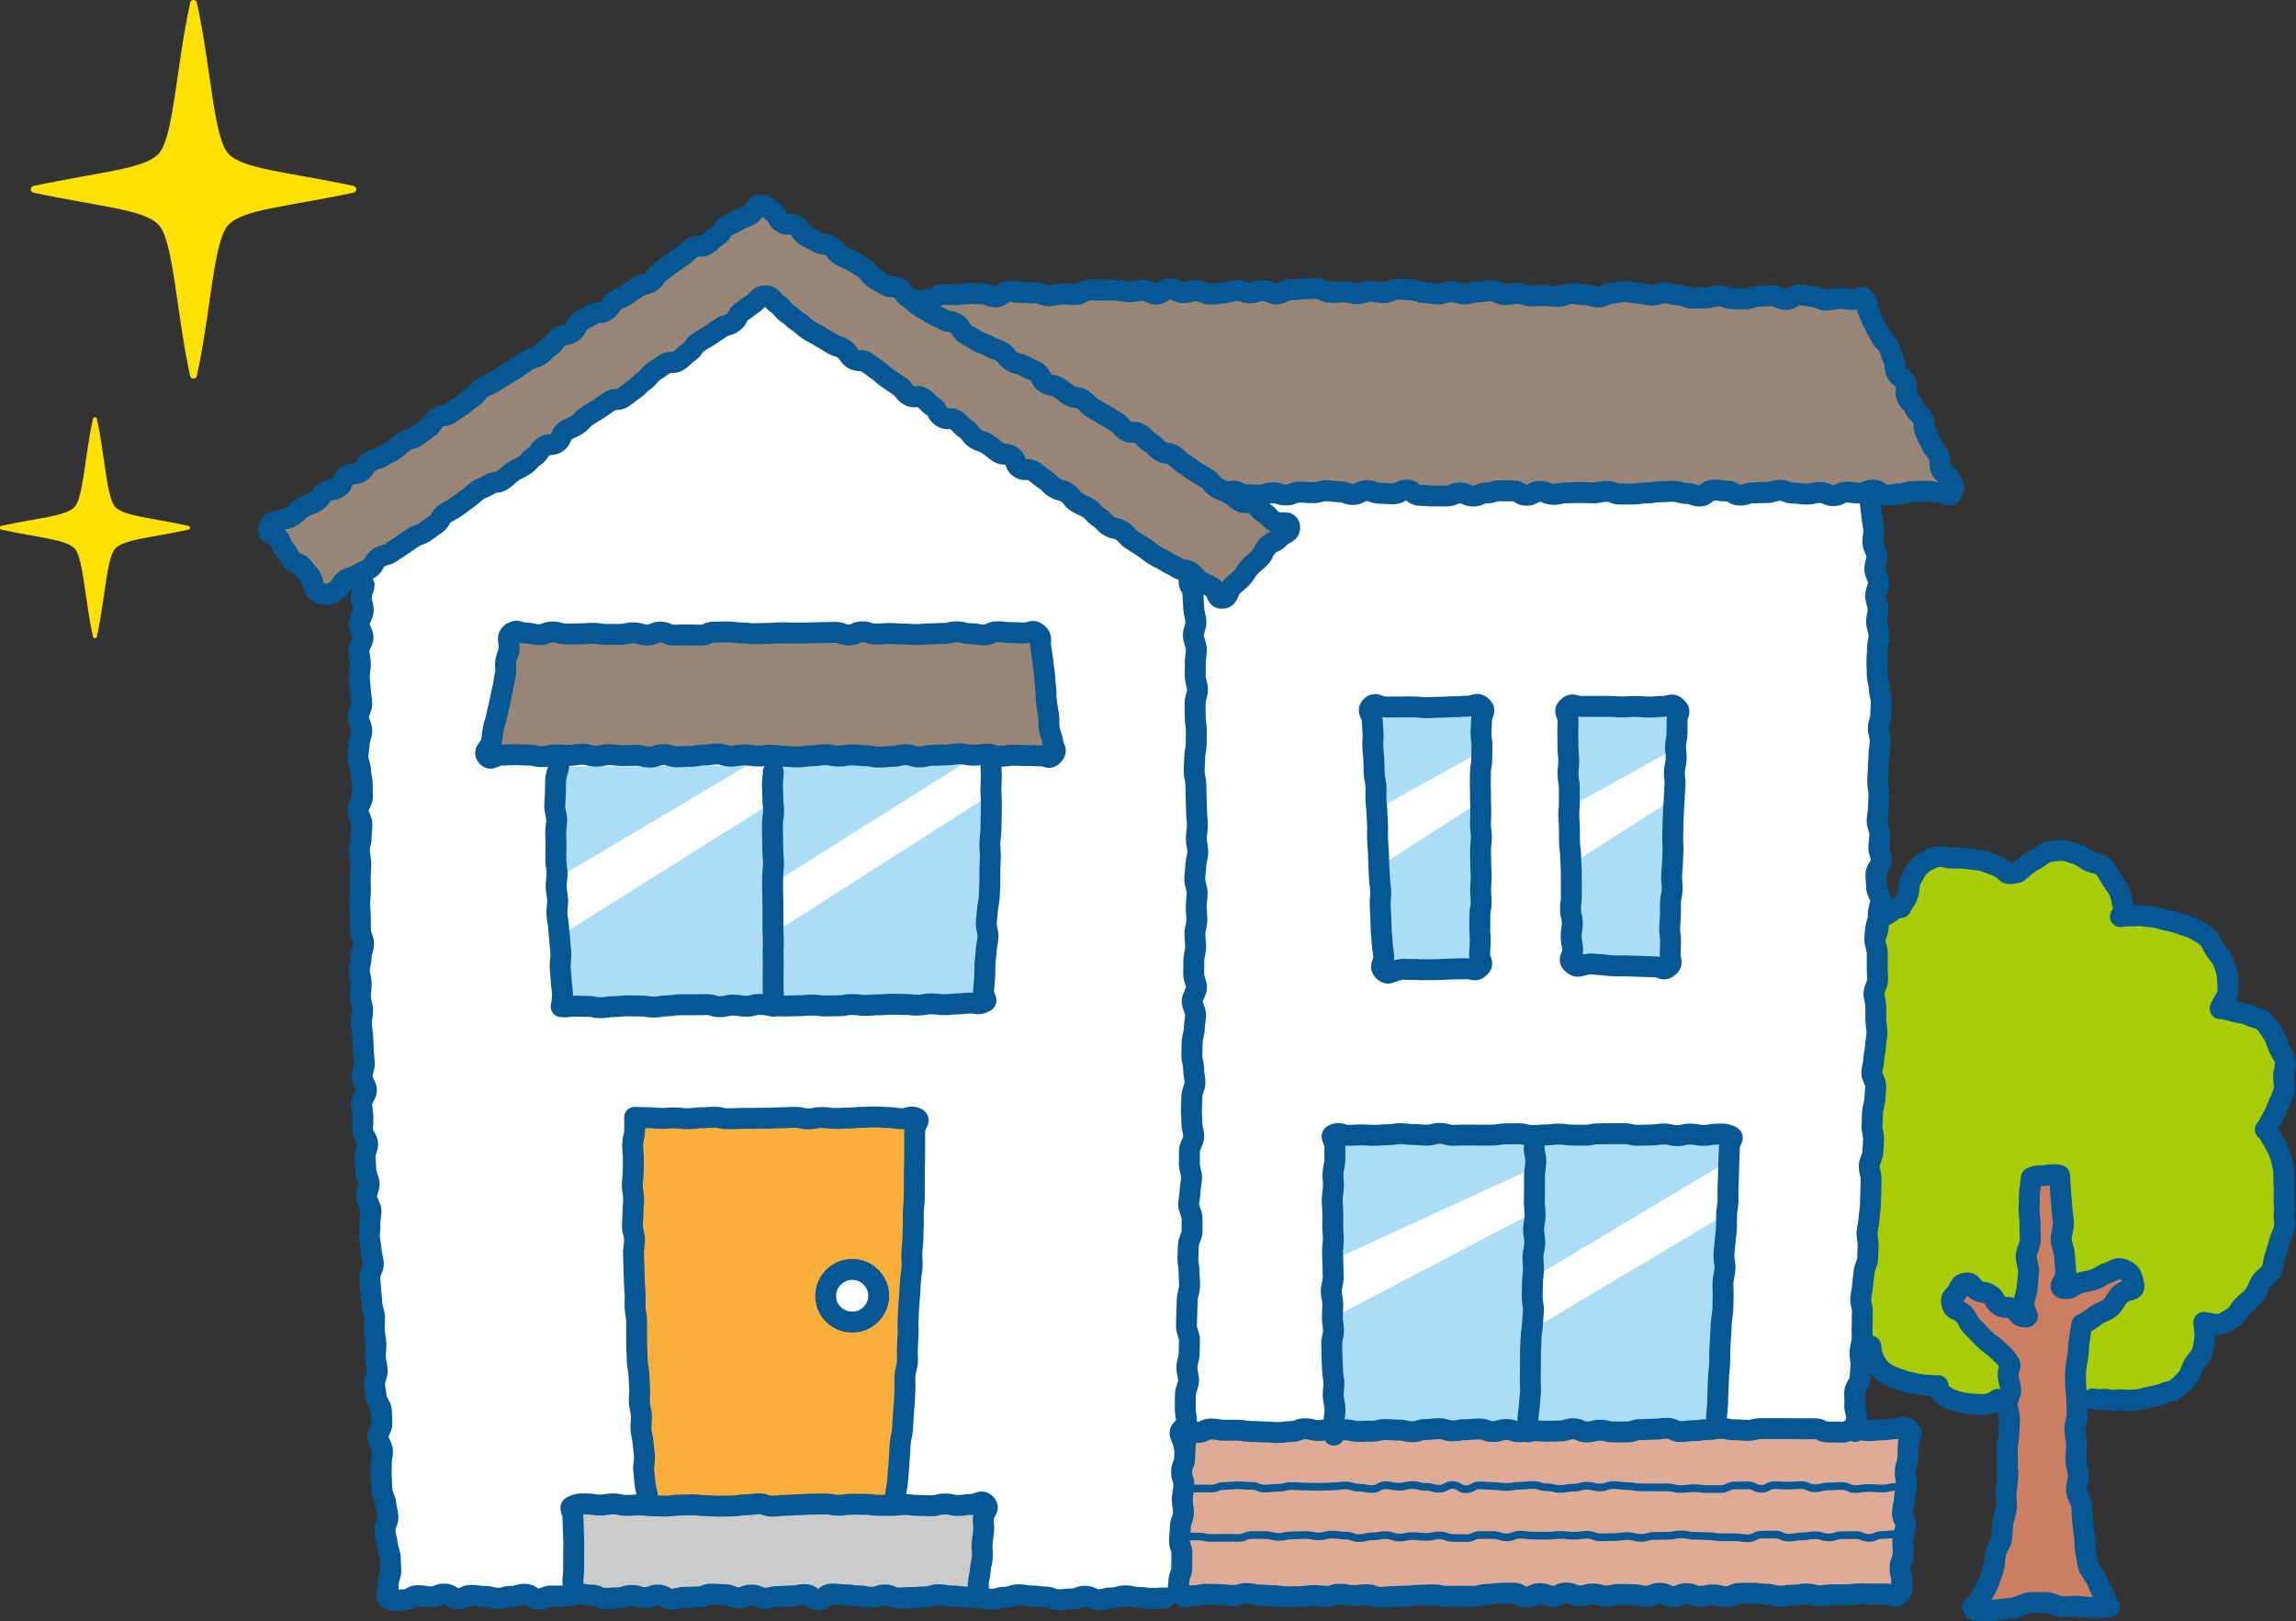
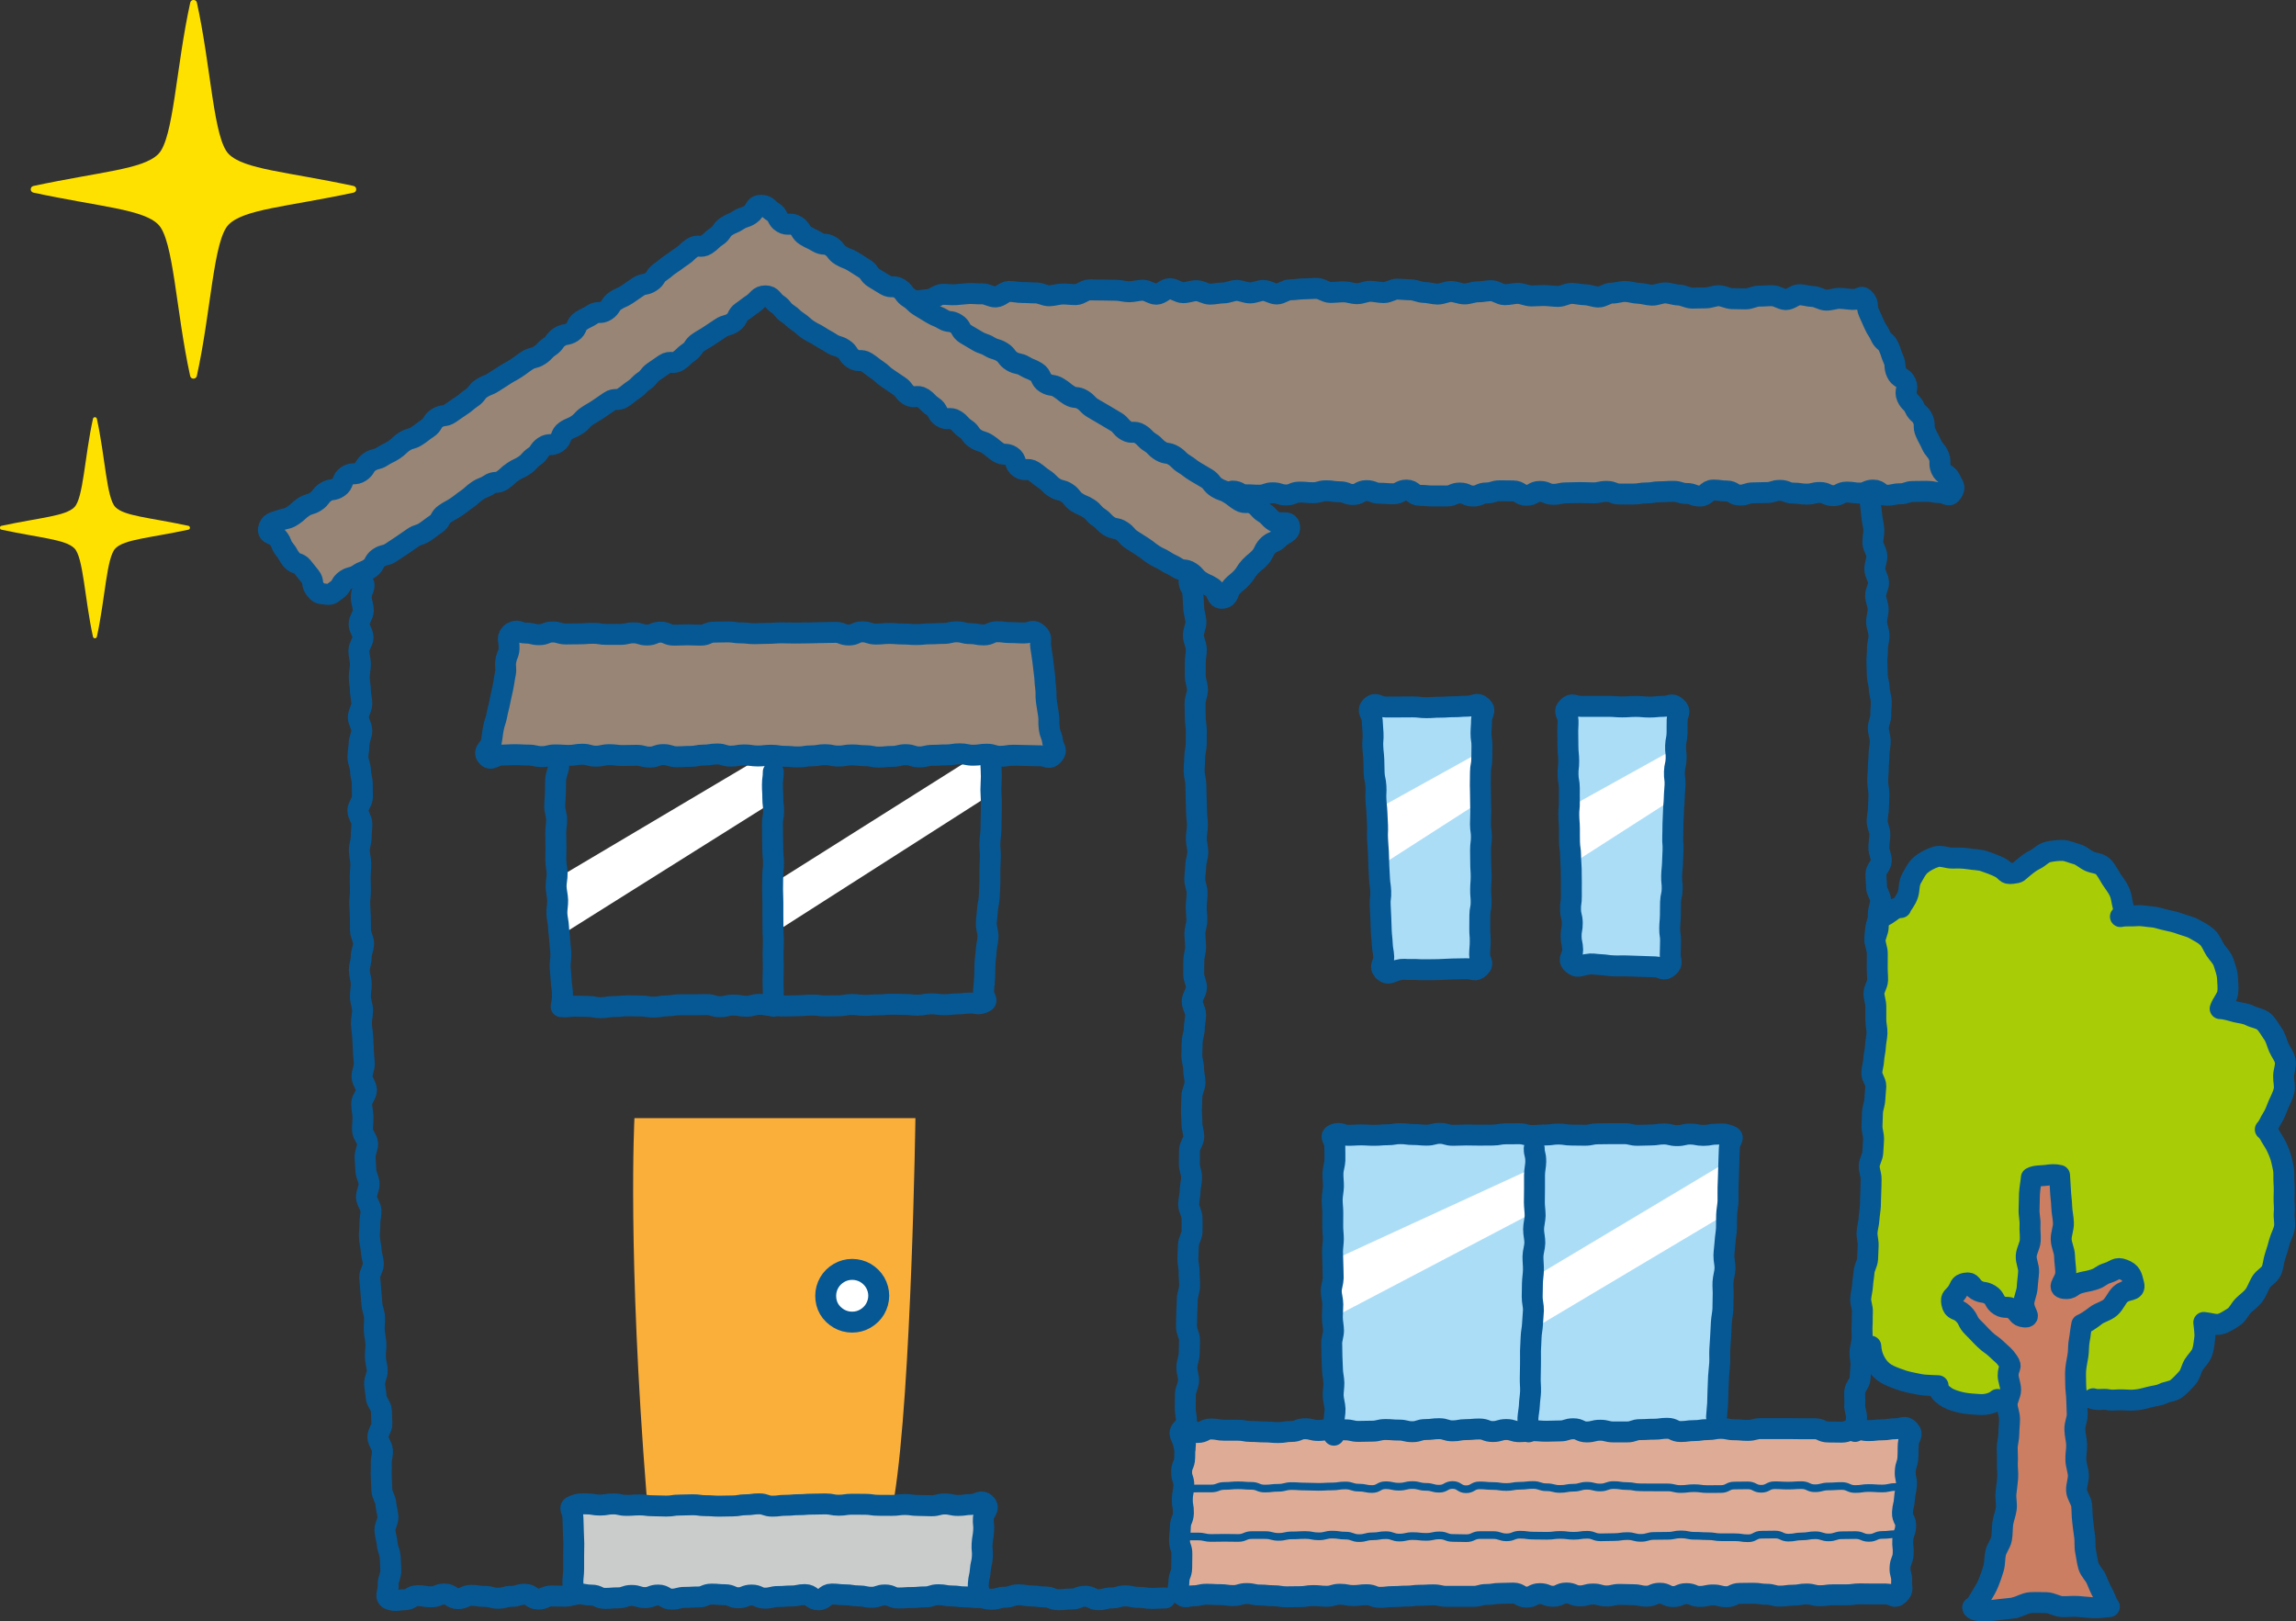
<svg xmlns="http://www.w3.org/2000/svg" id="_レイヤー_2" data-name="レイヤー 2" width="296.06" height="209.06" viewBox="0 0 296.06 209.06">
  <rect x="0" y="0" width="296.06" height="209.06" fill="#333333" stroke="none" />
  <defs>
    <style>
      .cls-1 {
        fill: #ef98be;
      }

      .cls-1, .cls-2, .cls-3, .cls-4, .cls-5, .cls-6, .cls-7, .cls-8, .cls-9, .cls-10 {
        stroke-width: 0px;
      }

      .cls-11 {
        stroke-width: 2.7px;
      }

      .cls-11, .cls-12 {
        fill: none;
        stroke: #065895;
        stroke-linecap: round;
        stroke-linejoin: round;
      }

      .cls-2 {
        fill: #acddf7;
      }

      .cls-3 {
        fill: #ffe100;
      }

      .cls-4 {
        fill: #faaf3b;
      }

      .cls-5 {
        fill: #cb7e61;
      }

      .cls-6 {
        fill: #988575;
      }

      .cls-7 {
        fill: #deac96;
      }

      .cls-8 {
        fill: #a8cc06;
      }

      .cls-12 {
        stroke-width: .99px;
      }

      .cls-9 {
        fill: #fff;
      }

      .cls-10 {
        fill: #cacbcb;
      }
    </style>
  </defs>
  <g id="_レイヤー_1-2" data-name="レイヤー 1">
    <g>
      <g>
-         <path class="cls-9" d="M49.96,205.91l101.5-.75h85.5s6.25-63.25,5-89.25-.25-53-.25-53h-97l-49-30.75-49.5,36.25s-1.75,58.75,1.25,91.5,2.5,46,2.5,46Z" />
        <polygon class="cls-6" points="34.8 68.22 41.91 76.97 98.68 38.5 157.6 76.86 165.91 67.91 98.09 26.56 34.8 68.22" />
        <path class="cls-6" d="M118.06,38.51c21.13-2.16,122.55,0,122.55,0l11.28,25.06h-92.98l-40.85-25.06Z" />
-         <path class="cls-2" d="M127.79,98.4c.38,7.03-.95,31.03-.95,31.03l-54.5.41c.23-1.48-1.29-24.89-.4-30.96l55.85-.48Z" />
        <path class="cls-9" d="M99.37,98.65l-2.97.03-24.6,14.59c.08,2.57.18,5.14.27,7.48l27.33-17.17-.03-4.93Z" />
        <path class="cls-9" d="M127.79,98.4l-3.52.03-24.8,15.64.04,6.42,28.29-18.08c.07.48.08-2.28-.02-4.02Z" />
        <path class="cls-10" d="M73.94,205.62v-11.55h53.04l-.79,11.82-52.25-.26Z" />
        <path class="cls-4" d="M83.39,193.02c-2.51-31.46-1.58-48.84-1.58-48.84h36.23s-.49,34.87-2.72,48.84h-31.94Z" />
        <polygon class="cls-1" points="66.06 81.69 133.8 81.69 135.9 97.45 62.91 97.45 66.06 81.69" />
        <polygon class="cls-7" points="152.71 184.45 246.18 184.45 246.18 205.71 152.18 205.71 152.71 184.45" />
        <path class="cls-2" d="M172.13,184.49c-.72-18.8,0-38.21,0-38.21h50.94s-.18,20.12-1.11,37.93l-49.82.28Z" />
        <path class="cls-9" d="M198.03,150.46l-26.2,12.05c-.02,2.92-.01,6.11.02,7.41l25.92-13.6.26-5.86Z" />
        <path class="cls-9" d="M222.95,149.66l-25.45,15.21-.24,6.74,25.53-15.2c.07-.74.12-3.26.16-6.75Z" />
        <polygon class="cls-2" points="178.44 125.12 176.86 91.15 191.04 91.15 190.88 124.75 178.44 125.12" />
        <polygon class="cls-9" points="192.03 96.32 178.34 103.91 178.79 111.12 191.98 102.65 192.03 96.32" />
        <polygon class="cls-2" points="202.75 124.23 202.07 91.15 216.24 91.15 215.19 124.75 202.75 124.23" />
        <polygon class="cls-9" points="216.36 96.32 202.68 103.91 203.12 111.12 216.32 102.65 216.36 96.32" />
        <path class="cls-8" d="M270.04,180.03c3.46,1.35,7.81,1.01,10.5-1.19,2.63-2.15,4.06-5.01,3.82-8.12,8.68.72,14.18-19.62,7.4-25.06,5.97-6.44,2.23-15.63-5.25-15.75,2.86-9.07-5.97-13.13-12.89-11.46,1.17.06-.95-6.21-4.06-7.64-6.32-2.92-10.02,2.15-10.02,2.15,0,0-5.01-3.58-9.79-2.15-3.69,1.11-4.08,5.12-4.53,6.44-3.1.11-3.1,1.81-3.1,4.06l-2.16,53.09s4,3,7.67,3.33c3.67.33-1.42,2.5,7.58,4.17.58.11,4.93-2.34,5.5-2.25,8.24,1.28,9.33.37,9.33.37Z" />
        <path class="cls-5" d="M259.78,207.21c-.68.15-5.4.82-5.49,0,3.62-1.93,4.77-16.51,4.77-20.5v-11.22l-7.64-7.4,1.98-2.79,7.57,4.7s.69-12.53,1.04-18.06c1.05-.59,2.44-.8,3.66-.49.18,3.39.47,14.65.47,14.65l7.58-2.29,1.27,1.84s-4.9,4.76-6.37,5.31c-1.39,6.18-1.08,6.94-.95,13.37.24,11.93.95,18.35,4.3,22.88-3.36.1-8.32-.83-12.17,0Z" />
        <polygon class="cls-6" points="66.06 81.69 133.8 81.69 135.9 97.45 62.91 97.45 66.06 81.69" />
        <g>
          <path class="cls-11" d="M34.63,68.18c-.16.79.75.6,1.25,1.23s.29.8.8,1.42.4.71.91,1.34.9.31,1.41.93.5.63,1.01,1.26.11.95.62,1.58.53.57,1.33.67c.85.1.72-.04,1.43-.52s.47-.83,1.18-1.31.88-.22,1.59-.7.81-.32,1.52-.8.44-.87,1.15-1.35.88-.21,1.59-.69.72-.46,1.42-.94.7-.49,1.41-.97.85-.27,1.56-.75c.71-.48.68-.52,1.39-1s.46-.85,1.17-1.33.76-.41,1.47-.89.68-.53,1.38-1.01.63-.59,1.34-1.07.82-.32,1.53-.8.98-.08,1.69-.56.63-.6,1.34-1.08.79-.37,1.5-.85.58-.66,1.29-1.14c.71-.48.51-.78,1.21-1.26.71-.48,1-.04,1.71-.53.71-.48.36-1,1.07-1.48s.81-.33,1.52-.81.59-.65,1.3-1.13.75-.42,1.46-.91.71-.49,1.42-.97,1.03-.02,1.74-.5.67-.54,1.38-1.02.61-.64,1.32-1.12.55-.72,1.26-1.2.7-.49,1.41-.97,1.07.05,1.78-.43.62-.62,1.33-1.1.51-.78,1.22-1.26.75-.43,1.46-.91.72-.47,1.43-.95.88-.23,1.59-.72c.71-.48.43-.91,1.14-1.39s.68-.53,1.4-1.01.76-1.02,1.63-1.03.86.61,1.58,1.08.55.72,1.27,1.19.63.6,1.35,1.07.64.59,1.36,1.06.77.38,1.49.85.75.41,1.47.88.85.25,1.57.72.5.79,1.22,1.26c.72.47,1.02,0,1.74.46.72.47.68.53,1.39,1s.63.6,1.35,1.07.7.5,1.42.96.54.74,1.26,1.21,1.09-.1,1.81.36.61.64,1.32,1.1.45.88,1.16,1.35,1.06-.05,1.77.41.59.66,1.31,1.13.52.77,1.24,1.24.85.26,1.57.73.66.56,1.37,1.03.99.05,1.71.51.34,1.05,1.06,1.52,1.06-.05,1.78.42c.72.47.67.55,1.38,1.02.72.47.61.64,1.33,1.1s.89.21,1.61.68.55.73,1.27,1.2c.72.47.81.33,1.53.8s.58.68,1.3,1.15.6.65,1.32,1.12.92.16,1.64.63.58.68,1.3,1.15.73.46,1.45.93.68.54,1.39,1,.79.36,1.51.83.79.37,1.51.84.97.09,1.69.56.58.69,1.3,1.16.8.35,1.52.82.48,1.5,1.34,1.39.61-.83,1.2-1.47.69-.55,1.28-1.19.46-.76,1.06-1.4.69-.55,1.28-1.19.38-.84.98-1.48.88-.38,1.47-1.02,1.49-.63,1.37-1.5-1.22-.2-1.96-.65-.6-.67-1.34-1.12-.59-.69-1.33-1.13-1.04.06-1.78-.39c-.74-.45-.68-.54-1.42-.99s-.84-.29-1.57-.74-.56-.74-1.3-1.19-.75-.43-1.49-.88c-.74-.45-.68-.53-1.42-.98s-.62-.63-1.36-1.08-.92-.14-1.66-.59-.62-.65-1.35-1.1-.61-.65-1.34-1.1-1.02.03-1.76-.42-.58-.7-1.32-1.15-.75-.43-1.48-.88c-.74-.45-.75-.42-1.49-.87s-.61-.65-1.35-1.1-.95-.1-1.68-.55-.67-.55-1.41-1-.92-.14-1.66-.59c-.74-.45-.43-.96-1.16-1.41s-.81-.32-1.55-.77-.9-.18-1.64-.63c-.74-.45-.55-.75-1.29-1.2s-.86-.25-1.6-.7-.84-.28-1.58-.73-.75-.43-1.49-.88-.48-.88-1.21-1.33-.94-.11-1.68-.56-.81-.33-1.55-.78-.74-.45-1.48-.9-.63-.63-1.36-1.08-.55-.77-1.28-1.22-1.02,0-1.75-.44-.74-.45-1.48-.9-.54-.78-1.27-1.23-.72-.47-1.46-.92-.83-.31-1.57-.76-.56-.75-1.29-1.2-.97-.08-1.71-.53-.79-.37-1.53-.82-.5-.84-1.24-1.29-1.04.05-1.78-.4-.45-.93-1.19-1.38-.7-.86-1.57-.85-.63.69-1.35,1.17-.85.27-1.57.75-.81.33-1.53.81-.51.79-1.23,1.26c-.72.47-.63.61-1.35,1.08s-1.08-.08-1.8.4-.62.62-1.34,1.09-.69.52-1.41.99-.66.56-1.38,1.04-.5.8-1.22,1.27-.91.17-1.63.64-.7.5-1.41.97-.8.35-1.52.82-.5.8-1.22,1.28-1.02.01-1.74.49-.78.38-1.5.85-.4.96-1.12,1.43-.92.16-1.64.63-.53.75-1.25,1.23c-.72.47-.6.65-1.32,1.12s-.89.22-1.61.69-.69.52-1.41.99-.76.41-1.48.88-.73.46-1.45.93-.82.31-1.54.79-.54.74-1.26,1.22-.66.57-1.38,1.04c-.72.47-.71.49-1.42.97s-.95.13-1.67.6-.48.83-1.21,1.31-.68.53-1.4,1-.88.24-1.6.71c-.72.47-.63.61-1.35,1.08s-.79.38-1.51.85-.89.21-1.61.69-.49.82-1.21,1.29-1.01.04-1.73.52-.37,1-1.09,1.48-.94.14-1.66.61-.55.74-1.27,1.21-.87.25-1.59.73-.64.61-1.36,1.08c-.72.48-.79.32-1.61.6-.94.33-1.37.3-1.54,1.15Z" />
          <path class="cls-11" d="M150.24,206.05c-.86,0-.86.05-1.72.05s-.86-.13-1.72-.13-.86-.19-1.72-.19c-.86,0-.86.26-1.72.26s-.86.23-1.72.23-.86-.44-1.72-.44-.86.35-1.72.35-.86.09-1.72.09-.86-.35-1.72-.35-.86-.13-1.72-.13c-.86,0-.86-.15-1.72-.15s-.86.31-1.72.31-.86.26-1.72.26-.86-.21-1.72-.21-.86-.09-1.72-.09-.86-.12-1.72-.12-.86-.16-1.72-.16-.86.28-1.72.28-.86.08-1.72.08c-.86,0-.86.06-1.72.06s-.86-.39-1.72-.39-.86.3-1.72.3-.86-.18-1.72-.18-.86-.14-1.72-.14c-.86,0-.86-.1-1.72-.1s-.86.74-1.72.74-.86-.67-1.72-.67-.86.18-1.72.18-.86.07-1.72.07-.86.21-1.72.21-.86-.4-1.72-.4-.86.35-1.72.35-.86-.39-1.72-.39-.86-.08-1.72-.08-.86.37-1.72.37-.86.05-1.72.05-.86.23-1.72.23-.86-.53-1.72-.53c-.86,0-.86.33-1.72.33s-.86-.28-1.72-.28-.86.31-1.72.31-.86.07-1.72.07-.86-.42-1.72-.42-.86-.16-1.72-.16-.86.3-1.72.3-.86-.03-1.72-.03-.86.4-1.72.4-.86-.62-1.73-.62-.86.27-1.72.27-.86.24-1.72.24-.86-.23-1.73-.23c-.86,0-.86-.14-1.72-.14s-.86.42-1.73.42-.86-.59-1.73-.59-.86.36-1.72.36-.86-.15-1.73-.15-.87.53-1.73.53-1.03.23-1.85-.04c-.81-.28-.16-.92-.24-2.03-.03-.48.38-1.09.34-1.75-.04-.52-.03-1.09-.08-1.72-.04-.54-.35-1.09-.39-1.7-.04-.54-.25-1.11-.29-1.71-.04-.55.43-1.16.39-1.75-.04-.55-.23-1.11-.27-1.7-.04-.56-.47-1.1-.51-1.69s-.04-1.13-.08-1.72.03-1.14,0-1.72.19-1.15.15-1.73-.55-1.11-.59-1.69.55-1.18.52-1.76-.04-1.14-.07-1.72-.64-1.11-.67-1.68-.16-1.13-.2-1.71.37-1.16.34-1.74-.21-1.13-.24-1.71.1-1.15.07-1.73-.18-1.14-.21-1.71.06-1.15.03-1.73-.31-1.13-.34-1.71-.11-1.14-.14-1.72-.11-1.14-.14-1.71.5-1.17.47-1.75-.25-1.14-.28-1.71-.2-1.14-.23-1.71.08-1.15.06-1.72.17-1.16.14-1.73-.56-1.13-.58-1.7.36-1.17.34-1.74-.4-1.14-.42-1.71-.08-1.15-.1-1.73.35-1.17.33-1.74-.64-1.13-.66-1.71.08-1.16.06-1.73-.16-1.15-.17-1.72.64-1.17.62-1.75-.56-1.13-.57-1.7.31-1.15.29-1.72-.11-1.14-.12-1.71-.07-1.14-.09-1.72-.15-1.14-.16-1.72.16-1.15.15-1.72-.27-1.14-.28-1.72.12-1.15.11-1.72-.24-1.14-.25-1.71.25-1.15.24-1.72.31-1.15.31-1.72-.4-1.14-.4-1.71-.01-1.15-.02-1.72-.07-1.15-.08-1.72.1-1.15.09-1.72-.03-1.15-.03-1.72.09-1.15.08-1.72-.19-1.15-.19-1.71.24-1.15.24-1.72.09-1.15.09-1.71-.52-1.15-.52-1.71.59-1.15.59-1.72-.02-1.15-.02-1.72-.23-1.15-.23-1.72-.33-1.15-.33-1.72.14-1.15.15-1.72.35-1.15.35-1.71-.45-1.16-.45-1.72.44-1.15.45-1.71-.18-1.16-.18-1.71c0-.59-.15-1.16-.15-1.72,0-.59.15-1.16.15-1.71,0-.59-.21-1.17-.2-1.71,0-.6.53-1.17.54-1.71,0-.61-.52-1.19-.51-1.72,0-.62.53-1.19.54-1.7.01-.66-.26-1.24-.26-1.71.02-1.11.34-.85.36-1.7" />
          <path class="cls-11" d="M241.18,64.91c.05.53.14,1.09.19,1.7.04.54.22,1.1.25,1.69.03.54-.15,1.12-.12,1.71.03.55.49,1.1.51,1.68.03.55-.28,1.13-.26,1.72s.45,1.11.48,1.69-.4,1.14-.38,1.72.31,1.12.33,1.7-.22,1.13-.2,1.71.3,1.12.31,1.7-.21,1.14-.2,1.71-.08,1.13-.07,1.71.04,1.13.05,1.71.24,1.13.25,1.71.25,1.13.26,1.71-.07,1.14-.06,1.71-.33,1.14-.32,1.71.25,1.13.25,1.7-.16,1.13-.16,1.71-.09,1.13-.09,1.71-.08,1.13-.08,1.71.16,1.13.16,1.71-.05,1.13-.06,1.71-.16,1.13-.17,1.71.36,1.14.35,1.71-.12,1.14-.13,1.71.33,1.14.32,1.71-.7,1.13-.7,1.7.08,1.14.08,1.71.54,1.15.53,1.72-.29,1.13-.3,1.71,0,1.14-.01,1.71-.39,1.13-.4,1.7.29,1.14.28,1.71,0,1.14-.01,1.71.06,1.14.05,1.71-.46,1.13-.47,1.7.25,1.15.24,1.72,0,1.14,0,1.71.17,1.15.15,1.72-.18,1.14-.2,1.71-.2,1.13-.22,1.7-.23,1.13-.25,1.7.54,1.16.52,1.73-.11,1.14-.13,1.71-.28,1.13-.3,1.7-.04,1.14-.06,1.71.22,1.15.2,1.72-.07,1.14-.1,1.71-.43,1.12-.46,1.7.26,1.16.24,1.73,0,1.14-.04,1.72-.02,1.14-.05,1.72-.15,1.14-.18,1.71-.21,1.13-.25,1.7.17,1.16.14,1.73-.04,1.14-.07,1.71-.42,1.12-.46,1.69-.16,1.14-.19,1.71-.2,1.14-.24,1.71.26,1.17.22,1.74,0,1.15-.04,1.72.03,1.15,0,1.72-.23,1.13-.27,1.7.16,1.16.12,1.73-.07,1.14-.11,1.71-.65,1.1-.69,1.66.05,1.15,0,1.72.28,1.17.23,1.74-.14,1.13-.19,1.69" />
          <path class="cls-11" d="M118.09,38.83c.52-.05,1.09-.17,1.71-.21.54-.04,1.08-.62,1.68-.66.55-.03,1.13.08,1.73.04.55-.03,1.13-.12,1.72-.15.56-.02,1.14.06,1.73.04.56-.02,1.15.42,1.74.4s1.12-.69,1.7-.71,1.14.15,1.73.14,1.14.06,1.73.05,1.15.38,1.73.37,1.14-.22,1.72-.23,1.15.09,1.73.08,1.14-.61,1.72-.61,1.15.02,1.73.02,1.15.03,1.73.03,1.15.2,1.73.19,1.15-.2,1.73-.2,1.15.52,1.73.52,1.14-.72,1.72-.72,1.15.52,1.73.52,1.15-.26,1.73-.26,1.15.45,1.73.45,1.15-.16,1.73-.16,1.14-.32,1.72-.32,1.15.32,1.72.32,1.15-.32,1.72-.32,1.15.46,1.72.46,1.15-.54,1.73-.54,1.15-.12,1.73-.12,1.15-.07,1.73-.06,1.15.52,1.72.52,1.15-.08,1.73-.08,1.15.24,1.72.24,1.15-.32,1.73-.31,1.15.17,1.73.17,1.16-.46,1.73-.45,1.15.09,1.73.09,1.15.34,1.73.34,1.15.21,1.73.21,1.16-.33,1.73-.33,1.15.3,1.73.31,1.16-.28,1.73-.27,1.16-.15,1.73-.15,1.15.51,1.72.52,1.16-.18,1.73-.17,1.15.33,1.73.33,1.16-.06,1.73-.05,1.15.11,1.73.11,1.16-.4,1.73-.39,1.15.17,1.73.18,1.15.28,1.72.29,1.16-.52,1.73-.51,1.16-.22,1.73-.21,1.15.23,1.72.24,1.15.23,1.72.24,1.16-.3,1.73-.29,1.16.26,1.72.27,1.15.39,1.72.4,1.16-.04,1.73-.03,1.17-.29,1.73-.28,1.16.37,1.72.38,1.16.02,1.73.03,1.17-.37,1.73-.36c.59.01,1.17-.06,1.73-.05.59.01,1.16.49,1.72.5.6.01,1.18-.64,1.74-.63.6.01,1.18.22,1.72.23.61.01,1.18.46,1.72.47.63.01,1.21-.24,1.73-.23.67.01,1.24.13,1.72.14,1.12.02,1.05-.65,1.59.02s.12.84.47,1.62q.35.78.7,1.57c.35.78.47.73.82,1.51s.71.62,1.06,1.4.26.83.61,1.61.05.92.4,1.7.85.56,1.2,1.34-.21,1.03.14,1.81.65.65,1,1.43.7.63,1.05,1.41,0,.94.35,1.73.41.76.76,1.54.58.68.93,1.47-.03.96.32,1.74.85.56,1.2,1.35c.35.79.69.9.23,1.62s-.71.04-1.57.04-.86-.17-1.72-.17-.86.02-1.72.02-.86.3-1.72.3-.86.19-1.72.19-.86-.67-1.72-.67-.86.39-1.72.39-.86-.13-1.72-.13-.86.46-1.72.46-.86-.41-1.72-.41-.86.21-1.72.21-.86-.13-1.72-.13-.86-.35-1.72-.35-.86.28-1.72.28-.86.04-1.72.04-.86.29-1.72.29c-.86,0-.86-.53-1.72-.53-.86,0-.86-.12-1.72-.12s-.86.77-1.72.77-.86-.33-1.72-.33c-.86,0-.86-.28-1.72-.28-.86,0-.86.06-1.72.06s-.86.15-1.72.15-.86.14-1.72.14-.86,0-1.72,0-.86-.34-1.72-.34-.86.19-1.72.19-.86-.04-1.72-.04-.86.04-1.72.04-.86.19-1.72.19-.86-.38-1.72-.38-.86.5-1.72.5-.86-.56-1.72-.56-.86-.02-1.72-.02-.86.28-1.72.28-.86.4-1.72.4-.86-.39-1.72-.39-.86.38-1.72.38-.86,0-1.72,0-.86-.08-1.72-.08c-.86,0-.86-.68-1.72-.68s-.86.48-1.72.48-.86-.07-1.72-.07-.86-.34-1.73-.34-.86.5-1.72.5-.86-.35-1.72-.35-.86-.13-1.73-.13-.86.25-1.72.25-.86-.08-1.73-.08-.86.37-1.73.37-.86-.28-1.72-.28-.86.31-1.73.31-.87-.05-1.73-.05c-.87,0-.87-.48-1.73-.48" />
          <path class="cls-11" d="M127.76,98.4c.03.49.06,1.07.07,1.72,0,.53-.06,1.11-.06,1.72,0,.55.07,1.12.06,1.72,0,.55,0,1.13-.02,1.72-.01.56-.01,1.14-.03,1.72s-.12,1.14-.14,1.72.08,1.15.06,1.73-.04,1.15-.06,1.72.02,1.16,0,1.73-.06,1.15-.08,1.73-.2,1.15-.23,1.72-.13,1.16-.15,1.72.24,1.18.22,1.74c-.03.59-.2,1.16-.23,1.72-.03.6-.14,1.18-.16,1.72-.03.62-.02,1.2-.04,1.72-.03.65-.11,1.23-.14,1.72-.06,1.09.76,1.3-.04,1.6s-.81.04-1.66.05-.85.1-1.7.11-.85.1-1.7.1-.85-.12-1.7-.11-.85.16-1.7.17-.85-.1-1.7-.09c-.85,0-.85-.04-1.7-.03s-.85.08-1.7.08-.85.07-1.7.07-.85-.12-1.7-.11-.85.15-1.7.16-.85.01-1.7.02-.85-.12-1.7-.11c-.85,0-.85.07-1.7.08s-.85.03-1.7.04-.85-.05-1.7-.05-.85-.17-1.7-.16-.85.24-1.7.24-.85-.16-1.7-.15-.85.21-1.7.21-.85-.27-1.71-.27-.85.01-1.71.02-.85,0-1.7,0-.85.13-1.7.14-.85.15-1.7.16-.85-.14-1.7-.14-.85-.03-1.71-.02-.85.09-1.71.09-.85.14-1.7.15-.86-.17-1.71-.17-.86-.03-1.71-.03-.86.16-1.71.06c.03-.2.19-.8.17-1.71-.01-.49-.15-1.07-.17-1.72-.02-.53-.1-1.1-.13-1.71-.02-.54.12-1.12.09-1.72-.02-.55-.12-1.12-.15-1.72-.02-.56-.13-1.13-.15-1.71s-.19-1.13-.21-1.71.12-1.15.1-1.73-.18-1.14-.2-1.72.15-1.16.13-1.73-.16-1.15-.17-1.72.03-1.16.02-1.73-.02-1.16-.03-1.72.12-1.17.12-1.72c0-.6-.25-1.17-.25-1.73,0-.6.08-1.18.09-1.72.02-.62,0-1.2.03-1.72.04-.66.32-1.21.39-1.68" />
          <path class="cls-11" d="M99.72,129.75c0-.84-.01-.84-.01-1.68s-.03-.84-.03-1.67c0-.84.03-.84.03-1.68s-.02-.84-.02-1.68.03-.84.03-1.68c0-.84-.05-.84-.05-1.68s-.01-.84-.01-1.68,0-.84,0-1.68-.04-.84-.04-1.67.02-.84.02-1.67.1-.84.1-1.68-.09-.84-.09-1.68-.03-.84-.03-1.68-.02-.84-.02-1.68.15-.84.15-1.68-.1-.84-.1-1.68-.05-.84-.05-1.68.11-.84.11-1.68" />
          <path class="cls-11" d="M74.02,205.62c0-.3-.15-.89-.15-1.65,0-.49.1-1.05.1-1.65,0-.53,0-1.08,0-1.65s.02-1.11.02-1.66-.06-1.13-.06-1.65c0-.61-.05-1.17-.05-1.65,0-1-.68-1.28.09-1.57s.82-.22,1.68-.22.86.15,1.71.15.85-.15,1.71-.15.85.19,1.71.19.85-.06,1.71-.06.85.11,1.71.11.85.04,1.71.04.85-.13,1.71-.13.86-.04,1.71-.04.85.12,1.71.12.85.06,1.71.06.85-.03,1.71-.03.86-.15,1.71-.15.86-.12,1.71-.12.85.3,1.71.3.86-.11,1.71-.11.86-.08,1.71-.08.86-.07,1.71-.07.86-.03,1.71-.03.86.17,1.71.17.86-.13,1.71-.13.86.01,1.71.01.85.13,1.71.13.86.01,1.71.01.86-.11,1.71-.11.86.12,1.71.12.86.04,1.71.04.86-.23,1.71-.23.86.19,1.72.19.86-.13,1.72-.13,1.23-.68,1.83-.06-.23.94-.29,1.78.09.85.03,1.7-.15.84-.2,1.68.09.85.03,1.7-.2.83-.26,1.68-.19.84-.25,1.68.14.86.08,1.7" />
-           <path class="cls-11" d="M83.5,193.01c-.05-.59-.29-1.15-.33-1.73s-.12-1.16-.17-1.74.14-1.18.1-1.76-.14-1.16-.18-1.74-.23-1.16-.27-1.73.1-1.18.06-1.76-.24-1.16-.27-1.73.07-1.18.04-1.75-.06-1.17-.09-1.75-.18-1.17-.21-1.74-.04-1.17-.07-1.75,0-1.17-.02-1.75.02-1.17,0-1.75-.18-1.17-.2-1.74.03-1.18,0-1.75-.09-1.17-.1-1.75-.03-1.18-.05-1.75-.05-1.18-.06-1.75.15-1.18.14-1.75c-.01-.6-.26-1.18-.27-1.74,0-.6.08-1.18.07-1.74,0-.6.09-1.19.09-1.75,0-.61-.18-1.19-.18-1.74,0-.61.12-1.19.12-1.74,0-.62.01-1.2.02-1.74,0-.64-.11-1.22-.09-1.74.01-.68.23-1.25.25-1.74.04-1.15,0-1.83,0-1.83.86,0,.86.04,1.72.04s.86.09,1.72.09.86-.06,1.72-.06.86.1,1.72.1.86-.12,1.72-.12.86-.07,1.72-.07.86.2,1.73.2.86-.05,1.72-.05.86-.01,1.73-.01.86-.02,1.72-.02.86-.05,1.73-.05.86-.06,1.73-.06.86.2,1.72.2.86-.18,1.73-.18.86.13,1.72.13.86-.05,1.73-.05.86-.1,1.73-.1.86-.05,1.73-.05.86.08,1.73.08.87.15,1.73.15.93-.41,1.74-.11-.11.65-.13,1.77c0,.49.02,1.08,0,1.75-.01.53.02,1.12,0,1.75-.01.55-.02,1.13-.04,1.75-.01.56.01,1.14,0,1.74-.01.56,0,1.14-.01,1.74-.02.57-.12,1.15-.13,1.74s.03,1.15,0,1.75-.03,1.15-.05,1.75-.11,1.15-.13,1.74.06,1.16.03,1.75-.17,1.15-.2,1.74-.08,1.16-.11,1.75-.1,1.16-.13,1.74-.05,1.16-.08,1.75.04,1.17,0,1.75-.05,1.17-.08,1.75.03,1.18,0,1.76-.28,1.16-.32,1.74.03,1.18,0,1.76-.04,1.17-.08,1.75-.09,1.17-.14,1.74-.05,1.18-.1,1.75-.23,1.16-.29,1.73-.04,1.18-.1,1.75c-.06.6-.06,1.18-.13,1.74-.07.6-.07,1.19-.15,1.74-.08.6-.19,1.18-.27,1.72" />
          <path class="cls-11" d="M66.01,81.63c.66-.56.92,0,1.79,0s.87.21,1.73.21.87-.35,1.73-.35.87.26,1.74.26.87-.02,1.74-.02.87-.07,1.74-.07.87.14,1.74.14.87,0,1.74,0,.87-.2,1.74-.2.87.28,1.74.28.87-.37,1.73-.37.87.39,1.73.39.87-.04,1.73-.04.87.04,1.73.04.87-.39,1.73-.39.87-.03,1.74-.03.87.13,1.74.13.87.1,1.73.1.87-.04,1.73-.04.87-.07,1.73-.07.87.03,1.74.03.87-.02,1.74-.02.87-.04,1.74-.04.87-.03,1.74-.03.87.34,1.74.34.87-.41,1.74-.41.87.29,1.74.29.87-.08,1.74-.08.87.07,1.74.07.87.07,1.74.07.87-.09,1.73-.09.87-.05,1.74-.05.87-.21,1.74-.21.87.23,1.74.23.87.17,1.74.17.87-.41,1.74-.41.87.11,1.74.11.87.05,1.75.05,1.06-.51,1.72.07.28.82.4,1.69.14.87.26,1.75.09.88.21,1.75.04.88.16,1.76-.01.89.1,1.77.15.87.27,1.74-.02.89.1,1.77.33.85.44,1.73.67,1.01.1,1.68-.78.13-1.64.13-.87-.04-1.74-.04-.87-.04-1.74-.04-.87.14-1.74.14-.87-.27-1.74-.27-.87.13-1.74.13-.87-.18-1.74-.18-.87.14-1.74.14-.87.05-1.74.05-.87.21-1.74.21-.87-.29-1.74-.29c-.87,0-.87.22-1.74.22s-.87.09-1.74.09-.87-.18-1.74-.18-.87-.1-1.73-.1-.87.15-1.73.15c-.87,0-.87-.18-1.73-.18s-.87.15-1.73.15-.87.14-1.74.14c-.87,0-.87-.08-1.74-.08s-.87-.14-1.74-.14-.87.1-1.73.1-.87-.14-1.74-.14-.87.16-1.74.16-.87-.28-1.74-.28-.87.14-1.74.14-.87.17-1.74.17-.87.05-1.74.05-.87-.28-1.74-.28c-.87,0-.87.32-1.74.32s-.87-.23-1.74-.23-.87.03-1.74.03-.87-.11-1.74-.11-.87.19-1.74.19-.87-.25-1.74-.25-.87.15-1.74.15-.87-.06-1.74-.06c-.87,0-.87.22-1.74.22s-.87-.2-1.74-.2-.87-.05-1.74-.05-.87.05-1.75.05-1.32.82-1.86.14.38-.95.56-1.82.11-.89.28-1.76.28-.85.45-1.73.22-.87.39-1.74.2-.87.38-1.75.13-.88.31-1.76-.08-.93.09-1.8.42-.84.4-1.73c-.01-.97-.34-1.24.34-1.82Z" />
          <path class="cls-11" d="M152.51,184.26c.61-.61,1.05.45,1.92.45s.86-.45,1.73-.45.86.16,1.73.16.86,0,1.73,0,.86.16,1.73.16.86.06,1.73.06.87.08,1.73.08.87-.14,1.73-.14.86-.35,1.73-.35.86.22,1.73.22.86-.2,1.73-.2.86.12,1.73.12.86.2,1.73.2.87-.03,1.73-.03.87-.21,1.73-.21.86.07,1.73.07.86.21,1.73.21.86-.28,1.73-.28.87-.11,1.73-.11.87.28,1.73.28.87-.16,1.73-.16.87-.08,1.73-.08.86.33,1.73.33.87-.26,1.73-.26.87.28,1.73.28.86-.13,1.73-.13.86.07,1.73.07.86-.04,1.73-.04.86-.28,1.73-.28.86.41,1.73.41.87-.22,1.73-.22.87.22,1.73.22.86,0,1.73,0,.86-.3,1.73-.3.86-.05,1.73-.05.87-.12,1.73-.12.87.42,1.73.42.87-.12,1.73-.12.87-.13,1.73-.13.87-.16,1.73-.16.87.18,1.73.18.87.08,1.73.08.87-.23,1.73-.23.87,0,1.73,0,.87,0,1.73,0,.86.02,1.73.02.87,0,1.73,0,.87.42,1.73.42.87.02,1.73.02.87-.4,1.74-.4.87.2,1.73.2.87-.1,1.74-.1.87-.14,1.74-.14,1.17-.48,1.76.16c.6.65-.07.9-.12,1.79s0,.89-.05,1.77-.29.87-.34,1.76c-.05.88.2.9.15,1.78s-.2.88-.25,1.76-.21.87-.26,1.76.46.91.41,1.8-.32.87-.37,1.76.1.89.05,1.78c-.05.89-.35.87-.4,1.76s.25.91.2,1.79.29,1.05-.34,1.67-.76-.03-1.62-.03-.86,0-1.71,0c-.86,0-.86-.02-1.71-.02s-.86.12-1.72.12-.86,0-1.72,0-.86.12-1.72.12-.86-.22-1.72-.22-.86.15-1.72.15-.86.12-1.72.12-.86-.24-1.72-.24-.86-.13-1.72-.13-.86.02-1.72.02-.86.43-1.72.43-.86-.23-1.72-.23-.86.19-1.72.19-.86-.36-1.72-.36-.86.38-1.72.38-.86-.43-1.72-.43-.86.38-1.72.38-.86-.19-1.72-.19-.86-.04-1.72-.04-.86.2-1.72.2c-.86,0-.86-.25-1.72-.25s-.86.24-1.72.24-.86-.37-1.72-.37-.86.42-1.72.42-.86-.34-1.71-.34-.86.45-1.71.45-.86-.52-1.71-.52c-.86,0-.86.04-1.71.04s-.86.14-1.72.14-.86.24-1.72.24-.86,0-1.72,0-.86,0-1.72,0-.86-.19-1.72-.19-.86.05-1.72.05-.86.11-1.72.11c-.86,0-.86.06-1.72.06s-.86.1-1.72.1-.86-.34-1.72-.34-.86.11-1.72.11-.86-.17-1.72-.17-.86.26-1.72.26-.86-.09-1.72-.09-.86.14-1.72.14-.86.02-1.72.02-.86-.14-1.72-.14-.86-.09-1.72-.09-.86-.19-1.72-.19c-.86,0-.86.26-1.72.26s-.86-.12-1.72-.12-.86-.05-1.72-.05c-.86,0-.86.2-1.73.2s-.98.41-1.58-.22-.28-.74-.26-1.63c.02-.89.34-.88.36-1.76s0-.89.02-1.77-.32-.89-.3-1.77c.02-.89.08-.88.11-1.77s.37-.88.39-1.76-.16-.89-.14-1.78.17-.88.19-1.77-.31-.89-.28-1.78c.02-.89.37-.88.39-1.77.02-.89.07-.92-.13-1.79-.24-1.02-.81-1.33-.18-1.96Z" />
          <path class="cls-12" d="M152.71,191.96c.86,0,.86-.03,1.73-.03s.86,0,1.73,0,.86-.33,1.73-.33.86-.08,1.73-.08.86.07,1.73.07.86.35,1.73.35.87-.1,1.73-.1.87-.22,1.73-.22.86.06,1.73.06.86.04,1.73.04.86-.05,1.73-.05.86-.13,1.73-.13.86.28,1.73.28.87.18,1.73.18.87-.49,1.73-.49.86.19,1.73.19.86-.21,1.73-.21.86.23,1.73.23.87.24,1.73.24.87-.48,1.73-.48.87.55,1.73.55.87-.5,1.73-.5.86.08,1.73.08.87.13,1.73.13.87-.16,1.73-.16.86-.1,1.73-.1.86.29,1.73.29.86.22,1.73.22.86-.16,1.73-.16.86-.25,1.73-.25.87.22,1.73.22.87-.31,1.73-.31.86.13,1.73.13.86.16,1.73.16.86.01,1.73.01.87,0,1.73,0,.87.21,1.73.21.87-.11,1.73-.11.87.12,1.73.12.87-.01,1.73-.01.87-.45,1.73-.45.87-.02,1.73-.02.87.44,1.73.44.87-.46,1.73-.46.87.05,1.73.05.86-.06,1.73-.06.87.4,1.73.4.87-.23,1.73-.23.87-.06,1.73-.06.87.39,1.74.39.87-.13,1.73-.13.87.06,1.74.06.87-.19,1.74-.19.87.26,1.74.26" />
          <path class="cls-12" d="M246.18,198.31c-.86,0-.86-.49-1.73-.49s-.86.1-1.73.1-.86.38-1.73.38-.86-.36-1.73-.36-.86.02-1.73.02-.86.28-1.73.28-.87-.28-1.73-.28-.87.15-1.73.15-.86.16-1.73.16-.86-.4-1.73-.4-.86.02-1.73.02-.86.46-1.73.46-.86-.13-1.73-.13-.87,0-1.73,0-.87-.14-1.73-.14-.86-.05-1.73-.05c-.86,0-.86-.18-1.73-.18s-.86.18-1.73.18-.87.02-1.73.02-.87.25-1.73.25-.87-.23-1.73-.23-.87.13-1.73.13-.86.03-1.73.03-.87-.33-1.73-.33-.87.13-1.73.13-.86-.11-1.73-.11-.86.11-1.73.11-.86-.02-1.73-.02-.86-.12-1.73-.12-.86.34-1.73.34-.87-.29-1.73-.29-.87,0-1.73,0c-.86,0-.86.4-1.73.4-.86,0-.86-.03-1.73-.03s-.86-.33-1.73-.33c-.87,0-.87.19-1.73.19s-.87-.1-1.73-.1c-.87,0-.87.19-1.73.19s-.87-.31-1.73-.31c-.87,0-.87.15-1.73.15s-.87.23-1.73.23-.87-.32-1.73-.32-.87-.13-1.73-.13-.87.22-1.73.22-.87-.17-1.73-.17-.86.05-1.73.05c-.87,0-.87.19-1.73.19s-.87-.23-1.73-.23-.87,0-1.73,0-.87.37-1.74.37c-.87,0-.87-.02-1.73-.02s-.87.02-1.74.02-.87-.19-1.74-.19-.87,0-1.74,0" />
          <g>
            <path class="cls-9" d="M113.31,167.08c0,.62-.18,1.21-.47,1.71s-.74.94-1.26,1.24-1.08.45-1.7.45-1.2-.16-1.7-.45-.97-.72-1.27-1.24-.44-1.09-.44-1.71.17-1.2.46-1.7.73-.94,1.25-1.24,1.08-.46,1.7-.46,1.21.16,1.71.45.96.73,1.26,1.25.46,1.09.46,1.71Z" />
            <path class="cls-11" d="M113.31,167.08c0,.62-.18,1.21-.47,1.71s-.74.94-1.26,1.24-1.08.45-1.7.45-1.2-.16-1.7-.45-.97-.72-1.27-1.24-.44-1.09-.44-1.71.17-1.2.46-1.7.73-.94,1.25-1.24,1.08-.46,1.7-.46,1.21.16,1.71.45.96.73,1.26,1.25.46,1.09.46,1.71Z" />
          </g>
          <path class="cls-11" d="M172,185.06c-.02-.56.04-1.13.02-1.69s.15-1.13.13-1.69-.22-1.12-.24-1.68.1-1.13.09-1.69-.17-1.13-.18-1.69-.06-1.13-.07-1.69-.02-1.13-.03-1.69.24-1.13.23-1.69-.15-1.13-.15-1.69.06-1.13.06-1.69-.2-1.13-.2-1.69.24-1.13.25-1.69-.04-1.13-.04-1.69-.05-1.13-.05-1.68.11-1.13.11-1.68-.09-1.14-.08-1.69c0-.58,0-1.14.01-1.69,0-.58-.09-1.15-.08-1.69.01-.59.15-1.15.16-1.68.01-.59-.08-1.16-.06-1.69.01-.61.24-1.16.25-1.67.02-.65-.02-1.21-.01-1.68.03-1.08-.81-1.44-.01-1.71s.86.15,1.71.15.85-.05,1.69-.05.85.05,1.69.05.85-.07,1.69-.07.85-.14,1.69-.14.85.11,1.69.11.85.08,1.7.08.85-.23,1.7-.23.85.25,1.7.25.85-.04,1.69-.04.85.02,1.7.02.85-.01,1.7-.01.85-.16,1.7-.16.85-.01,1.7-.01.85.23,1.7.23.85-.07,1.7-.07.85-.12,1.7-.12.85.13,1.7.13.85.02,1.7.02.85-.18,1.7-.18.85-.02,1.7-.02.85,0,1.69,0,.85.21,1.7.21.85-.04,1.7-.04.85-.13,1.7-.13.85.21,1.7.21.85-.2,1.7-.2.85.17,1.7.17.85-.16,1.71-.16.85-.11,1.65.18.03.47-.02,1.59c-.02.49-.03,1.07-.06,1.73-.02.53-.03,1.11-.05,1.73-.02.54-.03,1.12-.06,1.73-.02.55.02,1.13,0,1.74-.03.56-.16,1.13-.18,1.73-.03.56.01,1.14-.02,1.73s-.15,1.14-.18,1.73-.13,1.14-.15,1.73.17,1.16.14,1.74-.23,1.14-.26,1.73.05,1.15.02,1.74,0,1.15-.03,1.74-.17,1.15-.2,1.73-.06,1.15-.09,1.74-.08,1.15-.11,1.73.02,1.16-.01,1.74-.12,1.15-.15,1.73-.04,1.16-.07,1.74-.02,1.16-.05,1.74-.11,1.16-.14,1.74" />
          <path class="cls-11" d="M197.1,184.63c.03-.57-.11-1.16-.08-1.75s.17-1.15.19-1.73.13-1.15.15-1.73-.06-1.16-.04-1.74.01-1.16.03-1.74-.01-1.17,0-1.75.07-1.16.08-1.74.16-1.16.18-1.74.1-1.17.12-1.74-.17-1.17-.16-1.75.02-1.17.03-1.74.12-1.17.13-1.74-.07-1.17-.06-1.74.23-1.17.24-1.74c.01-.6-.17-1.18-.16-1.75,0-.6.19-1.18.2-1.74,0-.6-.1-1.19-.1-1.74,0-.61.02-1.2.02-1.74,0-.63-.01-1.21,0-1.74,0-.67.16-1.25.16-1.74,0-1.11-.2-.87-.2-1.73" />
          <path class="cls-11" d="M153.32,75.05c.1.87.44.41.51,1.7.02.47.07,1.04.1,1.74.02.51.26,1.08.28,1.74.02.53-.35,1.12-.33,1.75.01.54.36,1.11.38,1.73.01.55-.14,1.13-.13,1.75.01.55-.02,1.14,0,1.74,0,.56.27,1.14.28,1.74,0,.56-.31,1.15-.31,1.75,0,.56.01,1.14.02,1.75,0,.56.13,1.15.14,1.74,0,.57-.01,1.15-.01,1.75,0,.57-.2,1.15-.2,1.75s-.07,1.15-.07,1.75.22,1.15.22,1.74.04,1.15.04,1.74.05,1.15.05,1.74.11,1.15.11,1.74-.14,1.15-.14,1.74.19,1.15.19,1.75-.25,1.15-.26,1.74-.13,1.16-.13,1.75c0,.57.3,1.16.3,1.75s-.1,1.16-.11,1.75.08,1.16.08,1.75-.24,1.16-.25,1.74.09,1.16.09,1.75-.23,1.16-.23,1.74-.01,1.16-.02,1.75.37,1.16.36,1.75-.54,1.16-.55,1.75.44,1.17.44,1.76c0,.59-.17,1.17-.17,1.75s-.26,1.17-.27,1.74-.05,1.17-.05,1.75.24,1.17.23,1.75.19,1.17.18,1.75-.39,1.17-.4,1.74-.05,1.17-.06,1.75.07,1.17.06,1.75.25,1.18.24,1.75-.54,1.16-.55,1.74-.01,1.17-.02,1.75.3,1.18.29,1.75-.18,1.17-.19,1.74-.18,1.17-.19,1.74.45,1.18.44,1.76.02,1.18,0,1.75-.46,1.17-.47,1.74-.06,1.17-.07,1.74.18,1.18.16,1.75.08,1.18.06,1.75c-.01.6-.28,1.17-.29,1.74-.01.6-.06,1.18-.07,1.75-.01.6-.03,1.18-.04,1.75-.01.6.41,1.2.39,1.76-.02.6-.02,1.19-.04,1.74-.02.61-.29,1.18-.3,1.74-.02.61.24,1.2.22,1.75-.02.62-.39,1.19-.41,1.73-.02.63,0,1.21-.02,1.74-.02.65.18,1.24.16,1.75-.03.69-.05,1.27-.07,1.74-.05,1.21-.11,1.73-.11,1.73" />
          <path class="cls-11" d="M178.41,125.15c-.64-.56.06-.88.02-1.72s-.15-.84-.19-1.69-.09-.85-.13-1.69-.02-.85-.06-1.7-.04-.85-.08-1.7.11-.86.07-1.71-.12-.84-.16-1.69-.05-.85-.09-1.7,0-.85-.05-1.7-.07-.85-.11-1.7.03-.85,0-1.7-.05-.85-.08-1.69c-.04-.85-.09-.85-.13-1.7s.05-.85,0-1.7-.19-.84-.23-1.69,0-.85-.04-1.7-.09-.85-.13-1.7c-.04-.85.07-.86.03-1.71s-.07-.85-.11-1.7-.74-1.15-.14-1.76.94.06,1.82.06.88,0,1.77,0,.89-.01,1.77-.01.89.1,1.77.1.88-.06,1.77-.06.89-.06,1.77-.06.89-.07,1.78-.07,1.18-.56,1.83.05c.61.58-.04.89-.04,1.73s-.06.84-.07,1.68.13.84.12,1.68c0,.84-.01.84-.02,1.68s-.16.84-.17,1.68-.02.84-.02,1.68.04.84.03,1.68.03.84.03,1.68-.04.84-.04,1.68.13.84.12,1.68-.11.84-.11,1.68.02.84.02,1.68.06.84.06,1.68-.06.84-.07,1.68.07.84.07,1.68-.17.84-.17,1.68,0,.84-.01,1.68.07.84.06,1.69-.07.84-.08,1.69.63,1.04.02,1.63c-.63.62-.83.15-1.72.18s-.89,0-1.78.03c-.89.03-.89.05-1.78.08s-.89,0-1.78.02-.89-.06-1.78-.03c-.89.03-.92-.13-1.78.09-.93.23-1.13.68-1.8.09Z" />
          <path class="cls-11" d="M202.73,124.24c-.62-.61.08-.89.06-1.76s-.19-.87-.2-1.74.16-.87.15-1.74c-.02-.87-.21-.87-.23-1.73s.13-.87.11-1.74.01-.87,0-1.74,0-.87-.02-1.74-.07-.87-.08-1.74-.12-.87-.14-1.74,0-.87-.01-1.74-.07-.87-.08-1.74.09-.87.07-1.74.01-.87,0-1.74-.15-.87-.17-1.74.1-.87.09-1.75-.08-.87-.1-1.74,0-.87-.02-1.75.05-.88.03-1.75-.66-1.06-.04-1.68.82-.12,1.71-.12.88,0,1.77,0,.89,0,1.77,0,.89.07,1.77.07.88-.06,1.77-.06.89.08,1.77.08.89-.09,1.78-.09,1.07-.49,1.71.13c.6.58.09.77.06,1.61s.01.84-.01,1.68-.16.84-.19,1.67.1.84.07,1.68-.19.83-.22,1.67c-.03.84.11.84.08,1.68s-.08.84-.1,1.68-.08.84-.1,1.68-.05.84-.07,1.68,0,.84-.03,1.68.07.84.04,1.68-.04.84-.07,1.68-.09.84-.11,1.68.09.84.07,1.68-.18.84-.21,1.68,0,.84-.02,1.68-.07.84-.09,1.68.13.85.11,1.69-.01.84-.04,1.69.42,1.05-.21,1.61c-.67.59-.82.04-1.71,0s-.89-.02-1.78-.06-.89-.02-1.78-.06-.89.02-1.78-.01-.89-.12-1.78-.16-.89-.17-1.77-.02c-.94.16-1.18.5-1.81-.13Z" />
        </g>
        <path class="cls-11" d="M269.91,180.36c.57.22,1.3-.01,1.91.12s1.21-.01,1.82.02,1.19.07,1.79.01,1.17-.21,1.75-.37,1.2-.18,1.74-.45,1.3-.28,1.77-.67c.49-.4.94-.89,1.35-1.34s.51-1.19.83-1.71.85-.97,1.07-1.55.26-1.23.35-1.85-.07-1.42-.12-2.05c.65.05,1.53.38,2.14.21s1.18-.57,1.73-.92c.52-.33.77-1.02,1.24-1.48.44-.43.98-.78,1.37-1.31.37-.5.56-1.12.89-1.69s1.07-.88,1.34-1.47.27-1.28.49-1.89.38-1.22.55-1.84.52-1.2.64-1.83-.09-1.32-.02-1.95-.04-1.28-.02-1.91.04-1.27-.01-1.9c-.05-.66.04-1.3-.09-1.91-.14-.65-.25-1.28-.48-1.86-.24-.62-.51-1.21-.86-1.73-.37-.54-.49-1.01-.98-1.4.45-.49.55-.94.89-1.46.37-.55.55-1.18.8-1.75.26-.6.58-1.17.72-1.78s-.07-1.29-.05-1.92.33-1.31.21-1.93-.59-1.16-.84-1.75-.38-1.24-.75-1.75-.68-1.15-1.16-1.57-1.22-.47-1.8-.77-1.17-.32-1.8-.47c-.6-.15-1.37-.42-2.04-.43.21-.66.88-1.4.97-2.01.1-.68,0-1.39-.03-2-.04-.68-.31-1.32-.49-1.92-.2-.64-.72-1.08-1.07-1.62s-.55-1.19-1.03-1.64-1.06-.72-1.63-1.05-1.18-.44-1.8-.67-1.19-.37-1.84-.5-1.23-.38-1.88-.42-1.3-.21-1.95-.15-1.48-.04-2.11.11c.4.02.59-.42.32-1.42-.14-.52-.18-1.21-.47-1.83-.25-.55-.68-1.06-1.02-1.59s-.63-1.15-1.05-1.59c-.46-.47-1.23-.45-1.77-.7-.6-.28-1.06-.76-1.61-.91-.64-.17-1.25-.47-1.82-.49-.66-.02-1.33.07-1.9.19-.65.14-1.11.71-1.63.96-.62.3-1.07.67-1.49,1.01-.86.68-.57.69-1.49.8-1.03.12-.6-.26-1.71-.81-.54-.27-1.22-.51-1.93-.76-.62-.21-1.34-.19-2.04-.31-.66-.11-1.32-.11-2.03-.09s-1.45-.37-2.13-.17c-.73.22-1.44.61-1.94,1.02-.56.46-.88,1.2-1.22,1.77-.37.63-.27,1.43-.46,2.04-.26.82-.77,1.27-.92,1.71-.87.03-1.28.58-1.73.84-.63.36-1.29.67-1.42,1.37-.11.58-.21,1.31-.21,2.05" />
        <path class="cls-11" d="M259.8,207.32c-.24.05-1.01.11-1.88.21-.61.07-1.29.17-1.88.18-.95.02-1.64-.11-1.67-.44.48-.26.75-.86,1.15-1.52.3-.5.65-1.04.91-1.71.22-.57.45-1.18.64-1.85.17-.6.11-1.29.26-1.94s.64-1.19.76-1.84.07-1.31.16-1.96.37-1.28.45-1.92-.11-1.35-.04-1.98c.07-.68.17-1.33.22-1.94.05-.71-.07-1.37-.04-1.96.04-.78-.02-1.44-.02-1.94,0-.57.21-1.2.21-1.87,0-.6.09-1.23.09-1.87s-.31-1.26-.31-1.87c0-.65.45-1.28.45-1.87,0-.69-.32-1.33-.32-1.87,0-1.13.56-1.02.03-1.79-.6-.87-.68-.79-1.44-1.53s-.88-.62-1.64-1.36-.73-.78-1.49-1.52-.5-1.02-1.26-1.76-1.27-.31-1.47-1.36c-.16-.84.18-.72.67-1.42s.27-1.01,1.11-1.17.66.41,1.42.88.96.14,1.72.61.48.92,1.23,1.39,1.04.02,1.79.49.51.89,1.4.99c1,.11-.11-.6-.04-1.84.03-.58.38-1.24.43-1.99.03-.62.14-1.29.18-2,.04-.64-.35-1.34-.31-2.03s.48-1.31.52-1.98-.07-1.35-.03-2.02-.16-1.37-.12-2.02c.04-.7.01-1.38.05-2.01.04-.73.2-1.46.24-2.06.53-.3,1.28-.22,1.92-.31s1.11-.14,1.72.01c.03.53.08,1.13.12,1.97.02.64.14,1.34.16,2.08.02.68.2,1.38.22,2.09s-.31,1.42-.29,2.11c.02.73.41,1.42.43,2.09.02.77.14,1.48.16,2.09.03,1.27-1.24,2.01-.2,2.15.98.13.94-.39,1.88-.67s.98-.18,1.93-.47.86-.58,1.81-.87c.95-.29,1.09-.79,2.01-.43,1.04.41,1.06.82,1.34,1.9.26,1-.87.5-1.75,1.31-.46.43-.73,1.21-1.28,1.69s-1.35.63-1.86,1.03c-.71.56-1.43,1.01-1.82,1.16-.15.69-.19,1.43-.31,2-.14.7-.08,1.36-.17,1.93-.11.69-.25,1.3-.3,1.9-.05.64,0,1.26,0,1.92,0,.59.11,1.21.13,1.91.01.58.05,1.21.07,1.92.02.58-.33,1.23-.31,1.93.01.67.21,1.33.23,1.97.02.67-.13,1.34-.1,1.97.02.68.29,1.32.32,1.96.03.68-.27,1.35-.23,1.99.04.68.61,1.3.66,1.93.06.68.04,1.33.12,1.96.08.68.15,1.32.25,1.95.11.67,0,1.36.13,1.97.14.67.2,1.34.38,1.94.19.65.79,1.13,1.02,1.72.25.62.5,1.2.81,1.76s.47,1.23.86,1.75c-.63.02-1.31.18-2.03.14-.65-.03-1.33-.12-2.03-.17s-1.35.05-2.04.02-1.34-.5-2.02-.51-1.39-.04-2.05,0-1.33.48-1.97.62Z" />
        <path class="cls-11" d="M241.23,173.58c.05.7.2,1.27.45,1.79.29.59.64,1.08,1.12,1.47s1.05.62,1.65.85,1.16.43,1.78.55,1.23.29,1.85.35c.65.06,1.25.06,1.83.09,0,.59.4,1,.94,1.38.43.3.99.51,1.61.68.56.15,1.14.25,1.74.29s1.23.12,1.77.06c.72-.09,1.27-.35,1.6-.64" />
      </g>
      <g>
        <path class="cls-3" d="M24.29,67.8c.27.06.27.44,0,.5-5.05,1.08-8.24,1.24-9.4,2.4s-1.32,6.5-2.4,11.4c-.06.27-.44.27-.5,0-1.08-4.9-1.24-10.25-2.4-11.4-1.15-1.15-4.35-1.32-9.4-2.4-.27-.06-.27-.44,0-.5,5.05-1.08,8.24-1.24,9.4-2.4,1.15-1.15,1.32-6.5,2.4-11.4.06-.27.44-.27.5,0,1.08,4.9,1.24,10.25,2.4,11.4,1.15,1.15,4.35,1.32,9.4,2.4Z" />
        <path class="cls-3" d="M45.59,23.98c.46.1.46.76,0,.86-8.65,1.84-14.12,2.13-16.1,4.11-1.98,1.98-2.26,11.13-4.11,19.53-.1.46-.76.46-.86,0-1.84-8.4-2.13-17.55-4.11-19.53-1.98-1.98-7.44-2.26-16.1-4.11-.46-.1-.46-.76,0-.86,8.65-1.85,14.12-2.13,16.1-4.11S22.68,8.75,24.53.34c.1-.46.76-.46.86,0,1.84,8.4,2.13,17.55,4.11,19.53,1.98,1.98,7.44,2.26,16.1,4.11Z" />
      </g>
    </g>
  </g>
</svg>